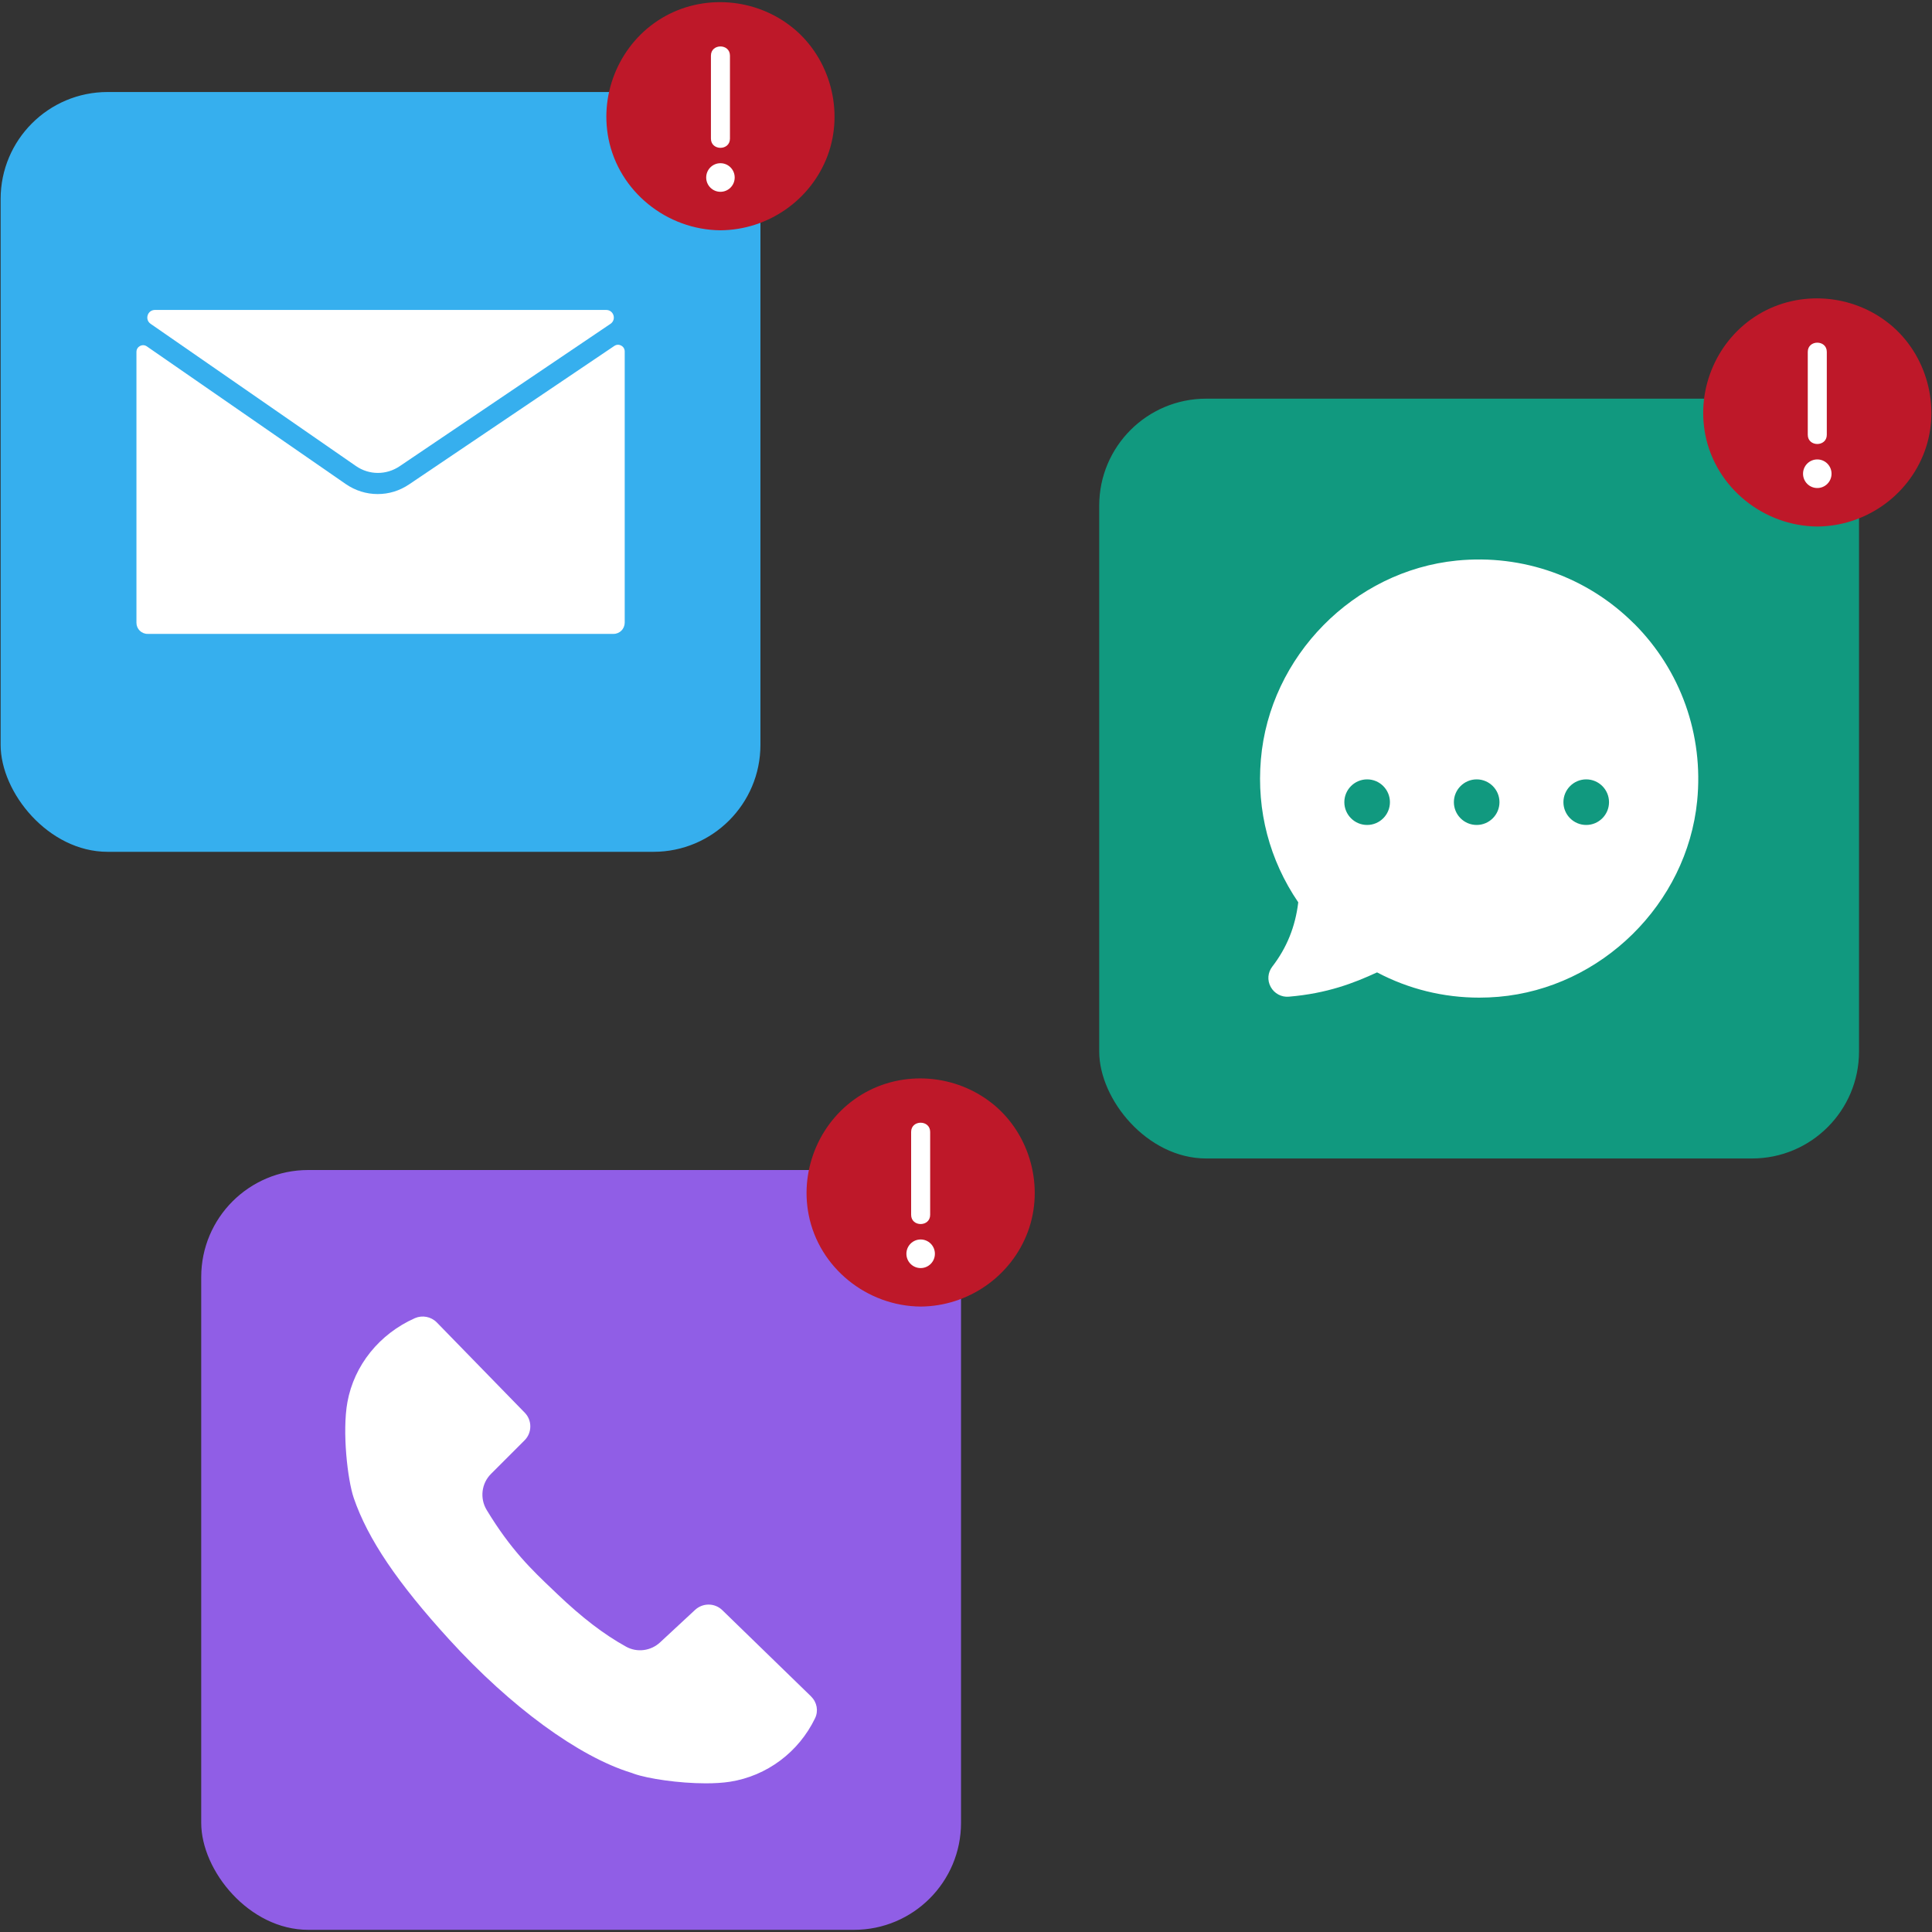
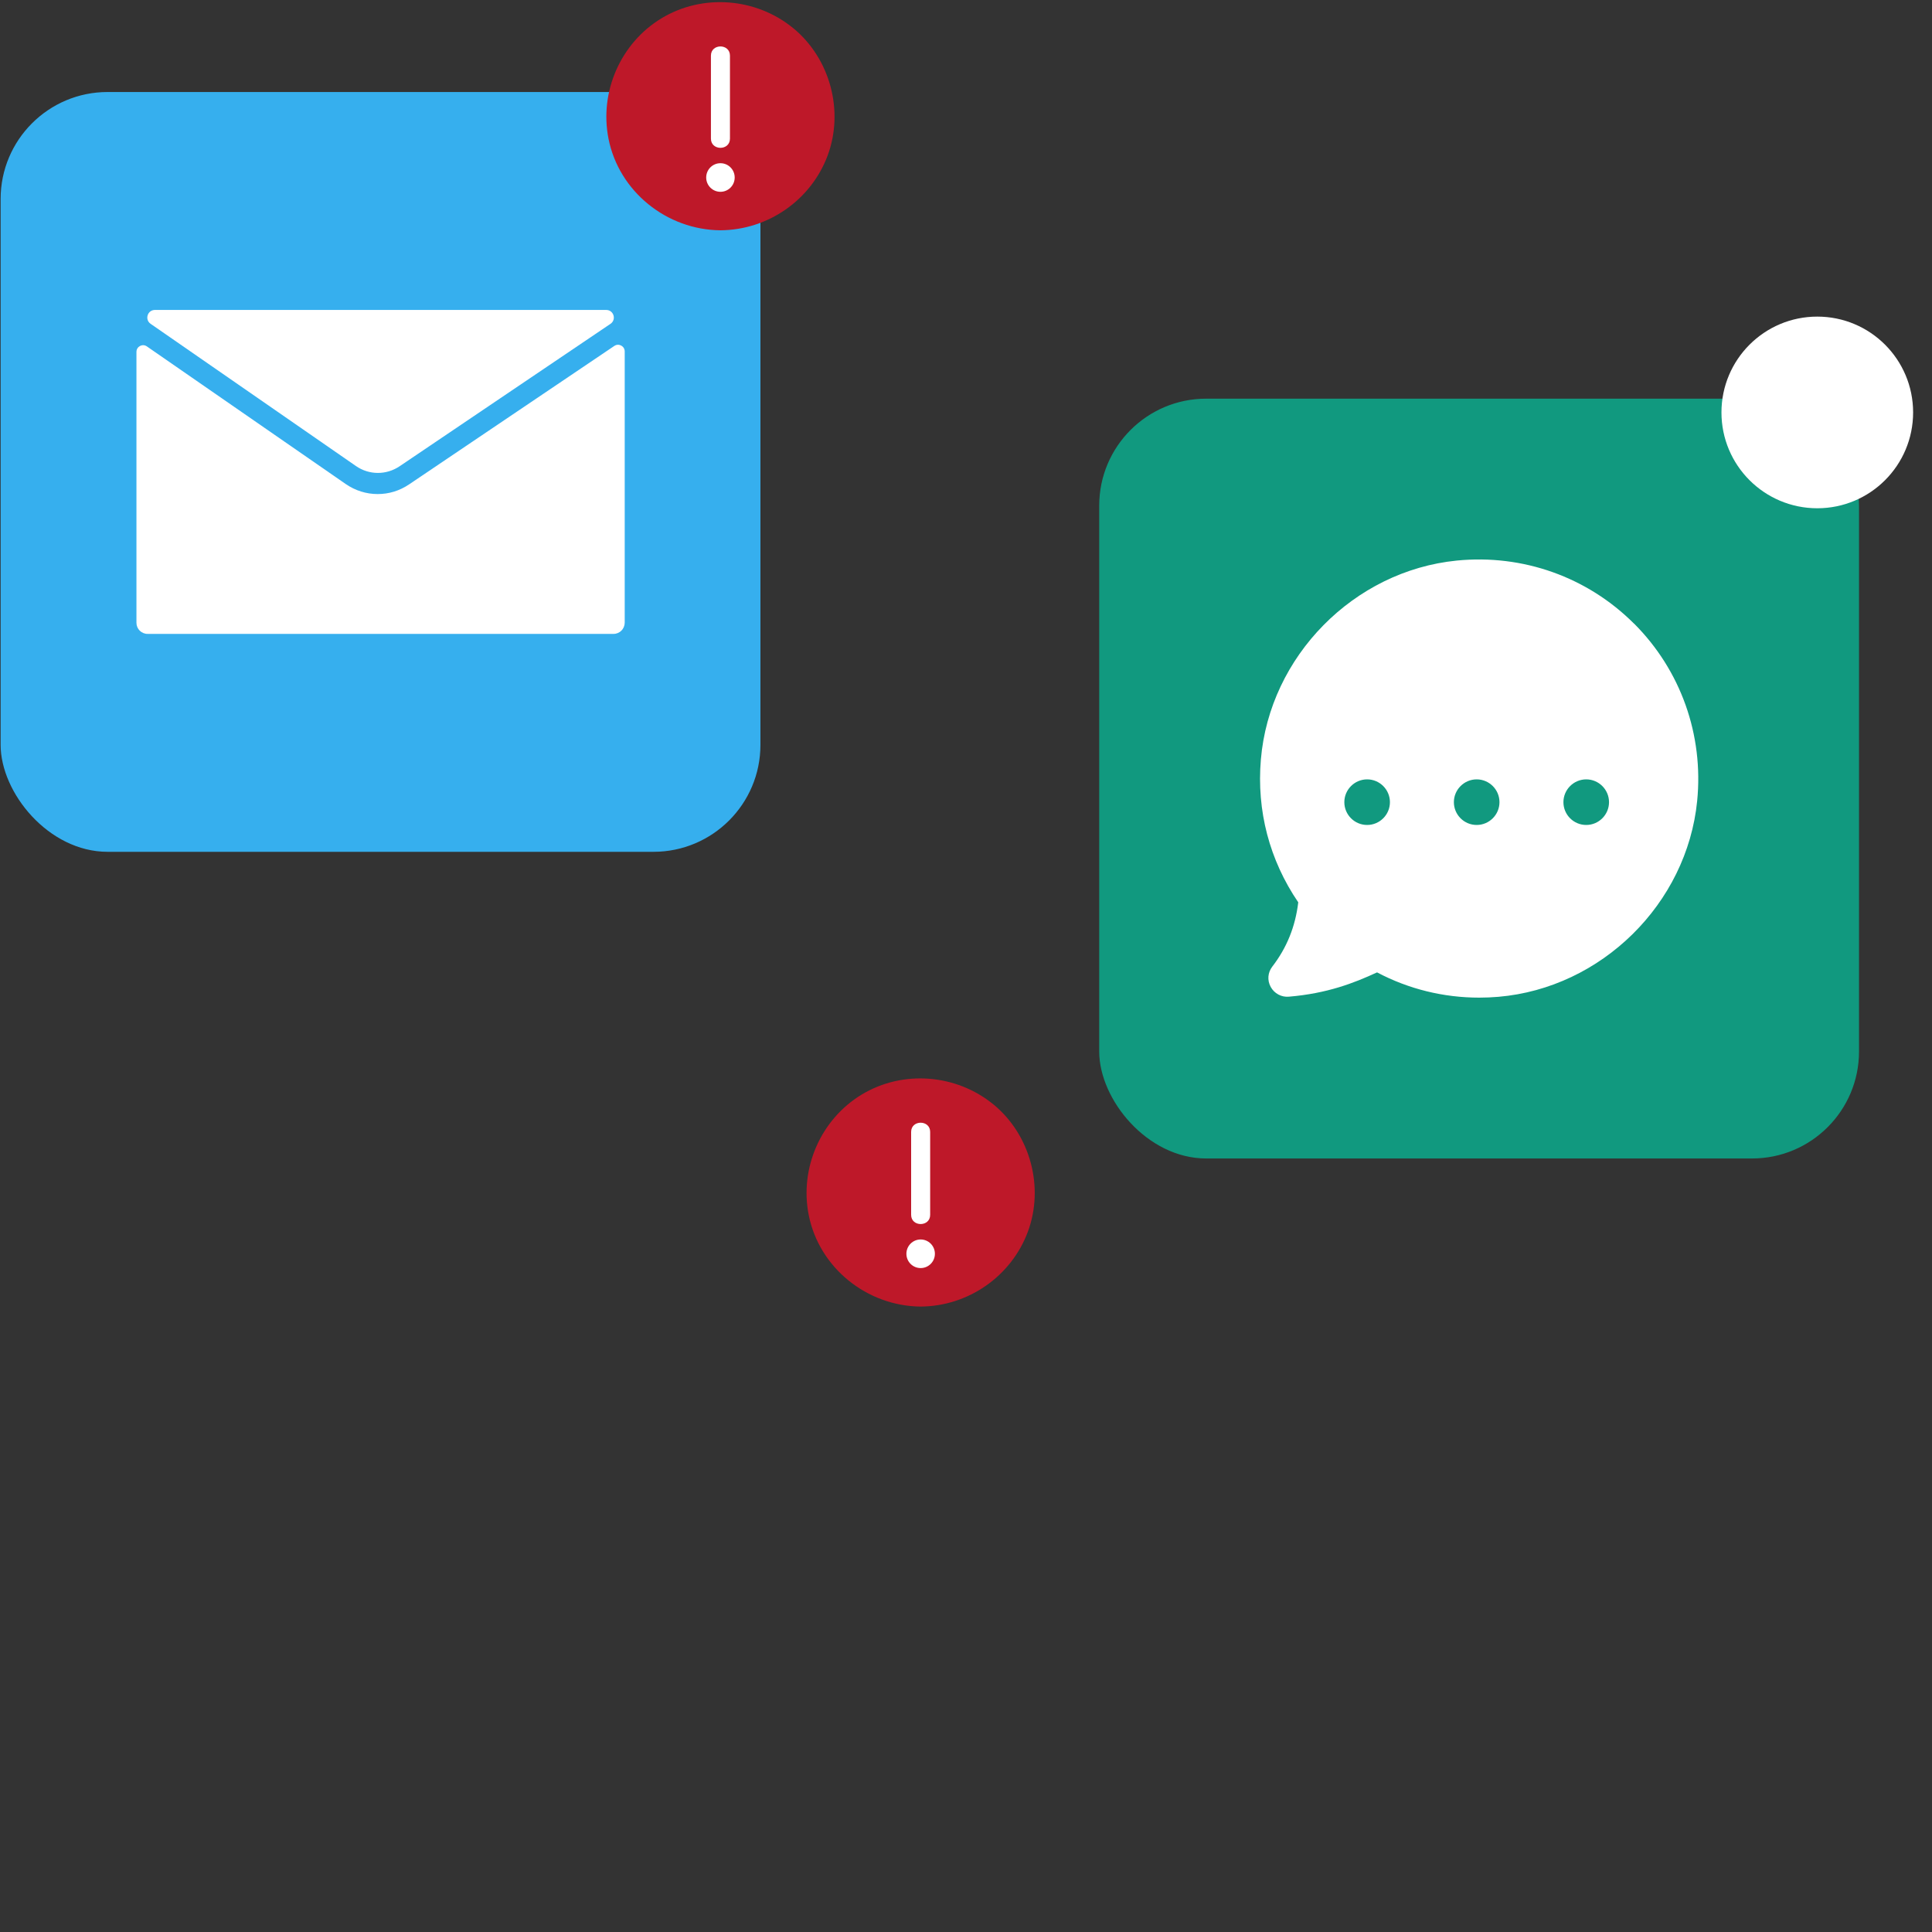
<svg xmlns="http://www.w3.org/2000/svg" id="a" viewBox="0 0 400 400">
  <rect x="0" y="0" width="400" height="400" fill="#333333" stroke="none" />
  <defs>
    <style>.b{fill:#fff;}.c{fill:#905ee6;}.d{fill:#be1829;}.e{fill:#11997f;}.f{fill:#36afee;}</style>
  </defs>
  <rect class="e" x="227.58" y="82.54" width="157.31" height="157.31" rx="22.15" ry="22.15" />
-   <rect class="c" x="41.66" y="242.24" width="157.31" height="157.31" rx="22.15" ry="22.15" />
-   <path class="b" d="M167.94,351.24l-18.39-17.87c-1.57-1.53-4.04-1.54-5.64-.06l-7.24,6.72c-1.91,1.78-4.76,2.16-7.04,.9-4.66-2.58-9.13-6.02-14.29-10.94l-.91-.87c-4.28-4.07-8.69-8.26-13.67-16.5-1.45-2.4-1.09-5.49,.9-7.47l6.96-6.96c1.55-1.56,1.57-4.11,.04-5.69l-18.23-18.71c-1.18-1.2-2.99-1.55-4.53-.88-7.36,3.27-12.58,9.76-13.97,17.38-1.11,6.08,.02,16.1,1.32,19.88,2.91,8.46,9.01,17.5,19.78,29.3,12.71,13.93,26.78,24.22,37.65,27.56l.64,.23c2.83,.99,9.22,1.96,14.8,1.96,1.81,0,3.53-.1,5.02-.33,7.63-1.2,14.22-6.12,17.61-13.15,.73-1.51,.4-3.31-.82-4.49Z" />
  <g>
    <circle class="b" cx="376.25" cy="85.39" r="19.84" />
-     <path class="d" d="M391.29,67.14c-7.67-6.28-18.74-7.17-27.25-2.02-8.47,5.13-12.88,15.21-10.97,24.91,2.16,10.97,12.08,18.89,23.18,18.98,9.84-.07,18.74-6.23,22.19-15.47,3.45-9.28,.51-20.13-7.14-26.4Zm-17.01,20.76v-15.05c0-2.54,3.94-2.54,3.94,0v17.17c0,2.54-3.94,2.54-3.94,0v-2.13Zm1.97,13.14c-1.63,0-2.95-1.32-2.95-2.96s1.32-2.96,2.95-2.96,2.95,1.32,2.95,2.96-1.32,2.96-2.95,2.96Z" />
  </g>
  <g>
    <circle class="b" cx="190.61" cy="246.89" r="19.84" />
    <path class="d" d="M205.65,228.64c-7.67-6.28-18.74-7.17-27.25-2.02-8.47,5.13-12.88,15.21-10.97,24.91,2.16,10.97,12.08,18.89,23.18,18.98,9.84-.07,18.74-6.23,22.19-15.47,3.45-9.28,.51-20.13-7.14-26.4Zm-17.01,20.76v-15.05c0-2.54,3.94-2.54,3.94,0v17.17c0,2.54-3.94,2.54-3.94,0v-2.13Zm1.97,13.14c-1.63,0-2.95-1.32-2.95-2.96s1.32-2.96,2.95-2.96,2.95,1.32,2.95,2.96-1.32,2.96-2.95,2.96Z" />
  </g>
  <path class="b" d="M338.31,129.12c-9.65-9.65-23.02-14.42-36.7-13.06-21.32,2.12-38.76,19.82-40.56,41.19-.9,10.6,1.77,20.8,7.74,29.57-.61,5.05-2.37,9.4-5.38,13.31-.94,1.23-1.07,2.83-.33,4.19,.74,1.37,2.24,2.18,3.79,2.03,7.9-.67,13.41-2.8,18.19-5.01h.08c6.51,3.44,13.74,5.21,21.13,5.21,1.31,0,2.63-.06,3.96-.17,21.34-1.83,39.03-19.26,41.15-40.55,1.36-13.68-3.4-27.05-13.05-36.71Zm-55.26,41.68c-2.61,0-4.72-2.12-4.72-4.72s2.12-4.72,4.72-4.72,4.72,2.12,4.72,4.72-2.12,4.72-4.72,4.72Zm22.68,0c-2.61,0-4.72-2.12-4.72-4.72s2.12-4.72,4.72-4.72,4.72,2.12,4.72,4.72-2.12,4.72-4.72,4.72Zm22.68,0c-2.61,0-4.72-2.12-4.72-4.72s2.12-4.72,4.72-4.72,4.72,2.12,4.72,4.72-2.12,4.72-4.72,4.72Z" />
  <rect class="f" x=".13" y="19.05" width="157.31" height="157.31" rx="22.15" ry="22.15" />
  <g>
    <circle class="b" cx="149.16" cy="24.06" r="19.84" />
    <path class="d" d="M164.2,5.81c-7.67-6.28-18.74-7.17-27.25-2.02-8.47,5.13-12.88,15.21-10.97,24.91,2.16,10.97,12.08,18.89,23.18,18.98,9.84-.07,18.74-6.23,22.19-15.47,3.45-9.28,.51-20.13-7.14-26.4Zm-17.01,20.76V11.52c0-2.54,3.94-2.54,3.94,0V28.7c0,2.54-3.94,2.54-3.94,0v-2.13Zm1.97,13.14c-1.63,0-2.95-1.32-2.95-2.96s1.32-2.96,2.95-2.96,2.95,1.32,2.95,2.96-1.32,2.96-2.95,2.96Z" />
  </g>
  <g>
    <path class="b" d="M125.51,64.17c1.55,0,2.17,2.01,.88,2.88l-43.65,29.48c-2.77,1.86-6.33,1.85-9.07-.06l-42.49-29.43c-1.27-.88-.65-2.87,.9-2.87H125.51Z" />
    <path class="b" d="M129.33,128.94c0,1.27-1.03,2.3-2.3,2.3H30.55c-1.27,0-2.3-1.03-2.3-2.3v-56.09c0-1.11,1.25-1.77,2.16-1.13l41.15,28.48c2.01,1.39,4.31,2.09,6.63,2.09s4.53-.67,6.52-2.01l42.48-28.66c.92-.62,2.15,.04,2.15,1.14v56.19Z" />
  </g>
</svg>